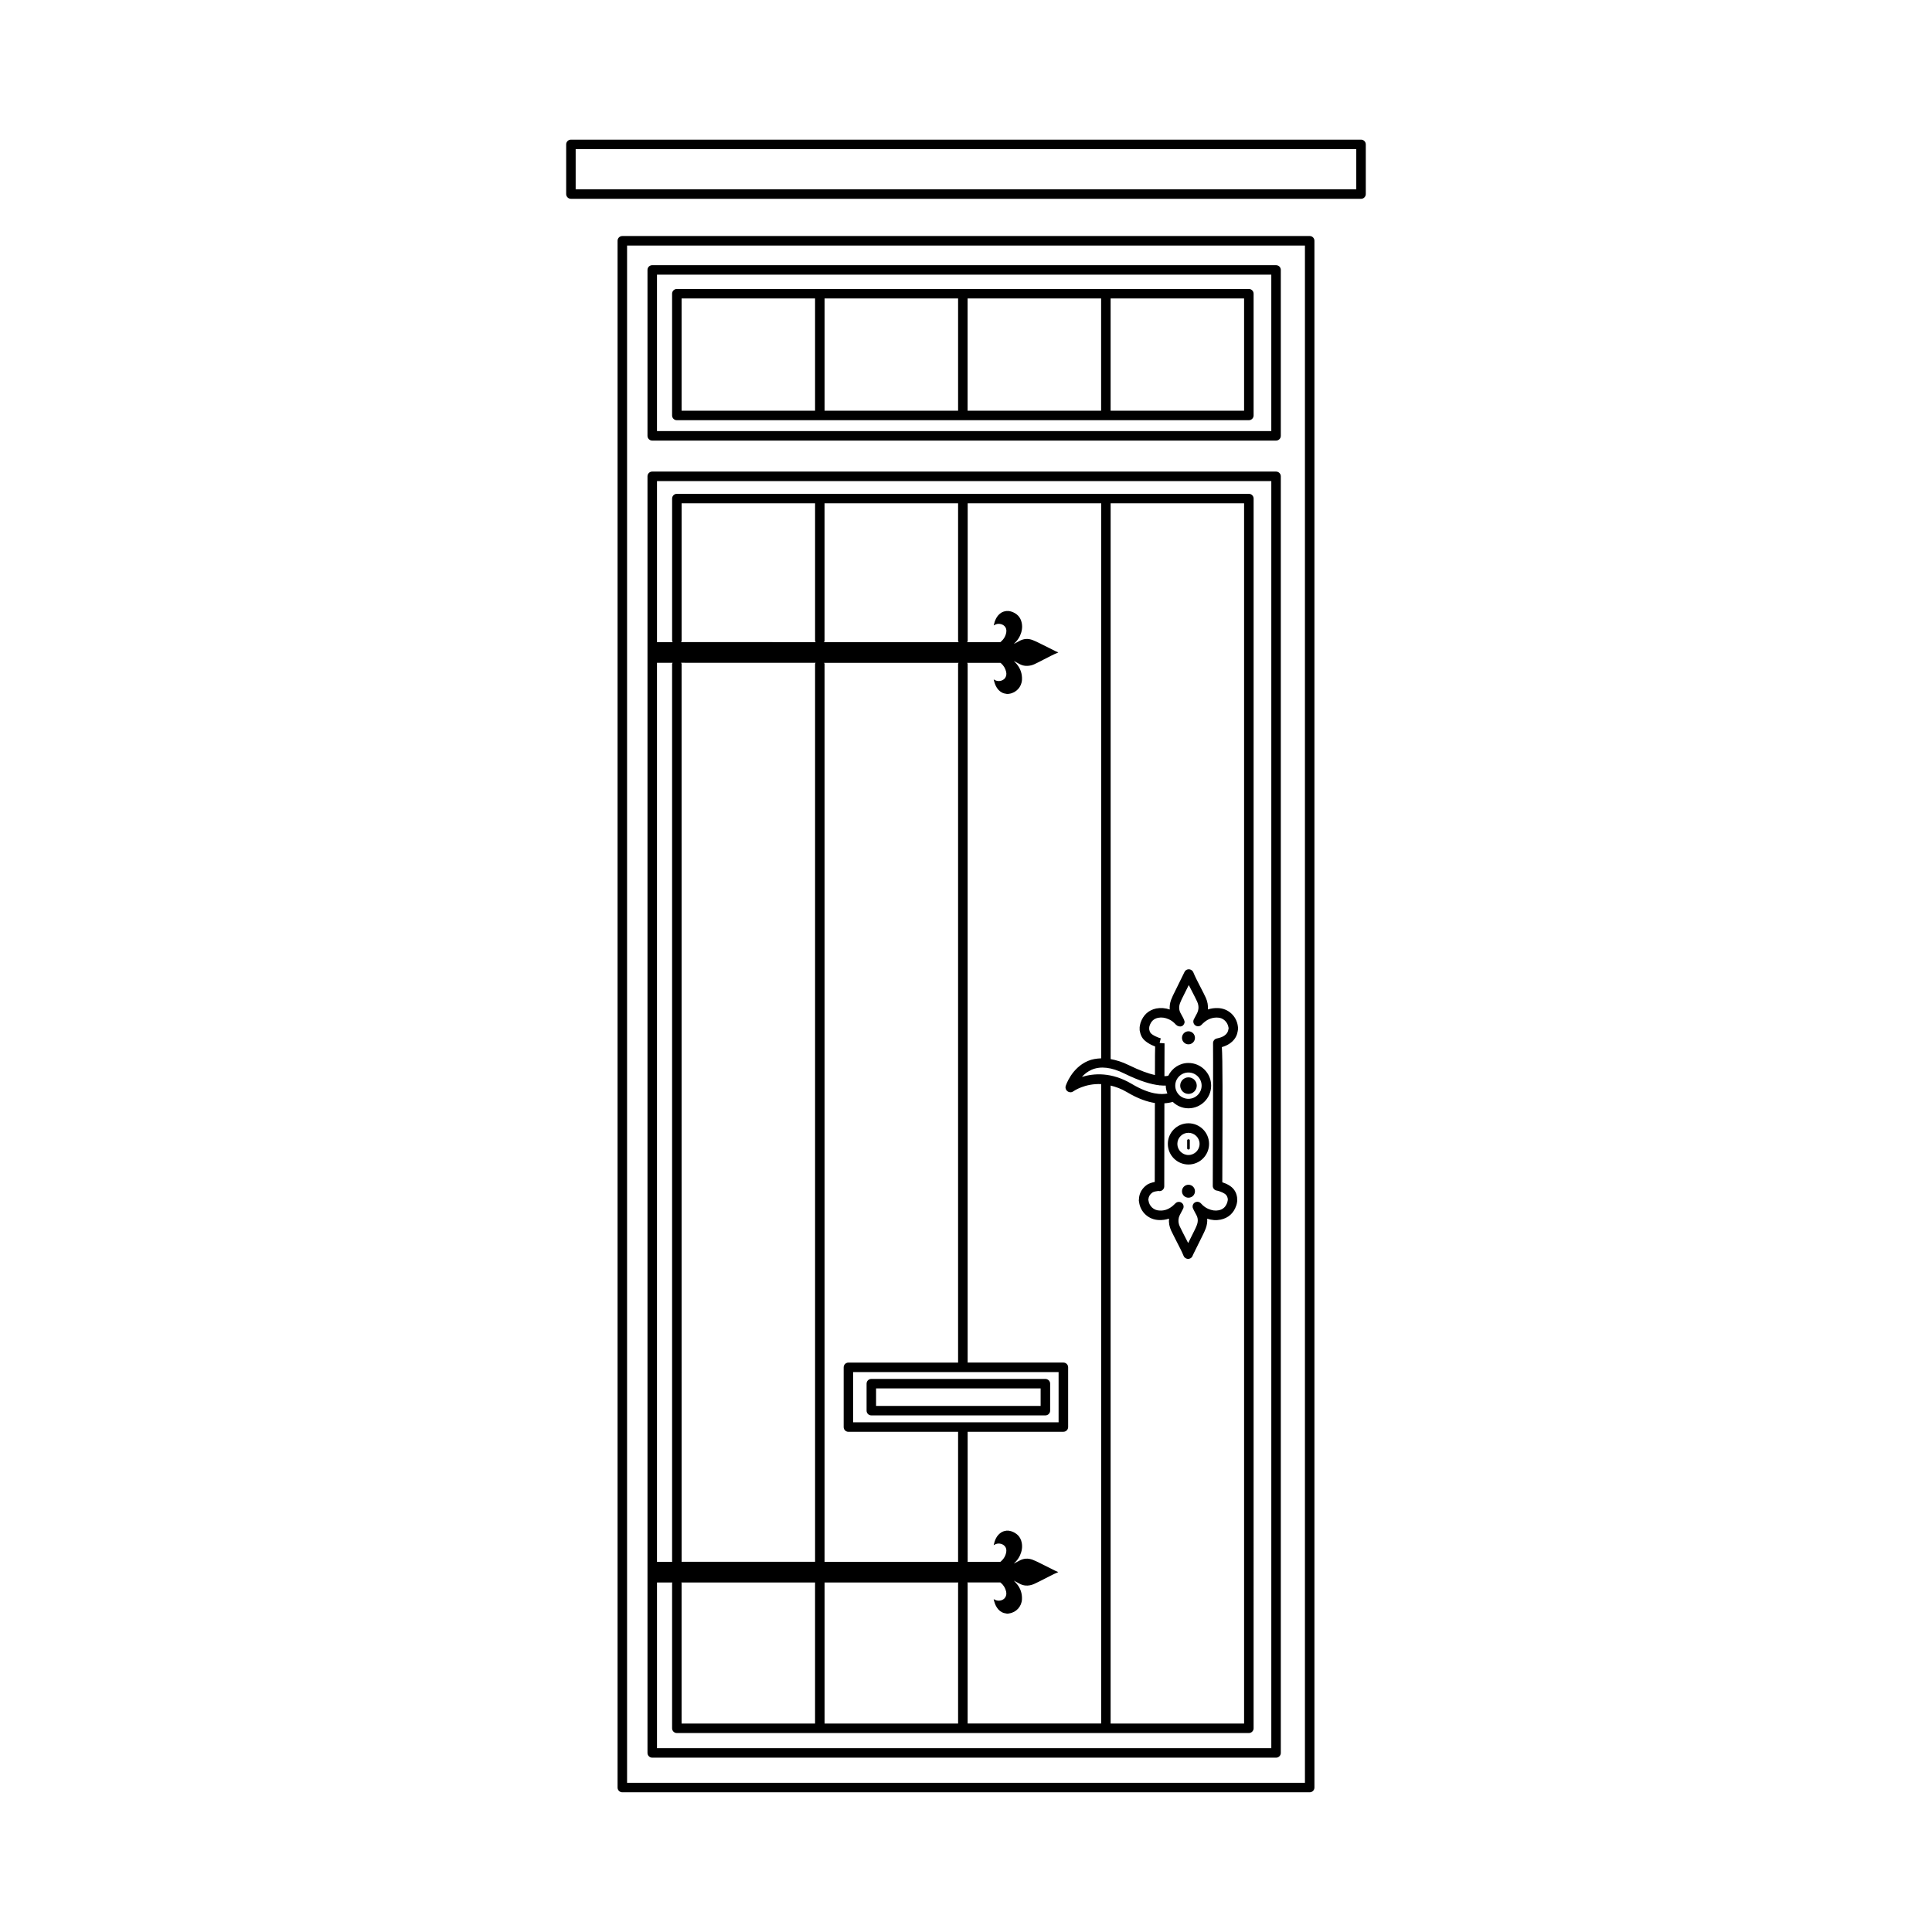
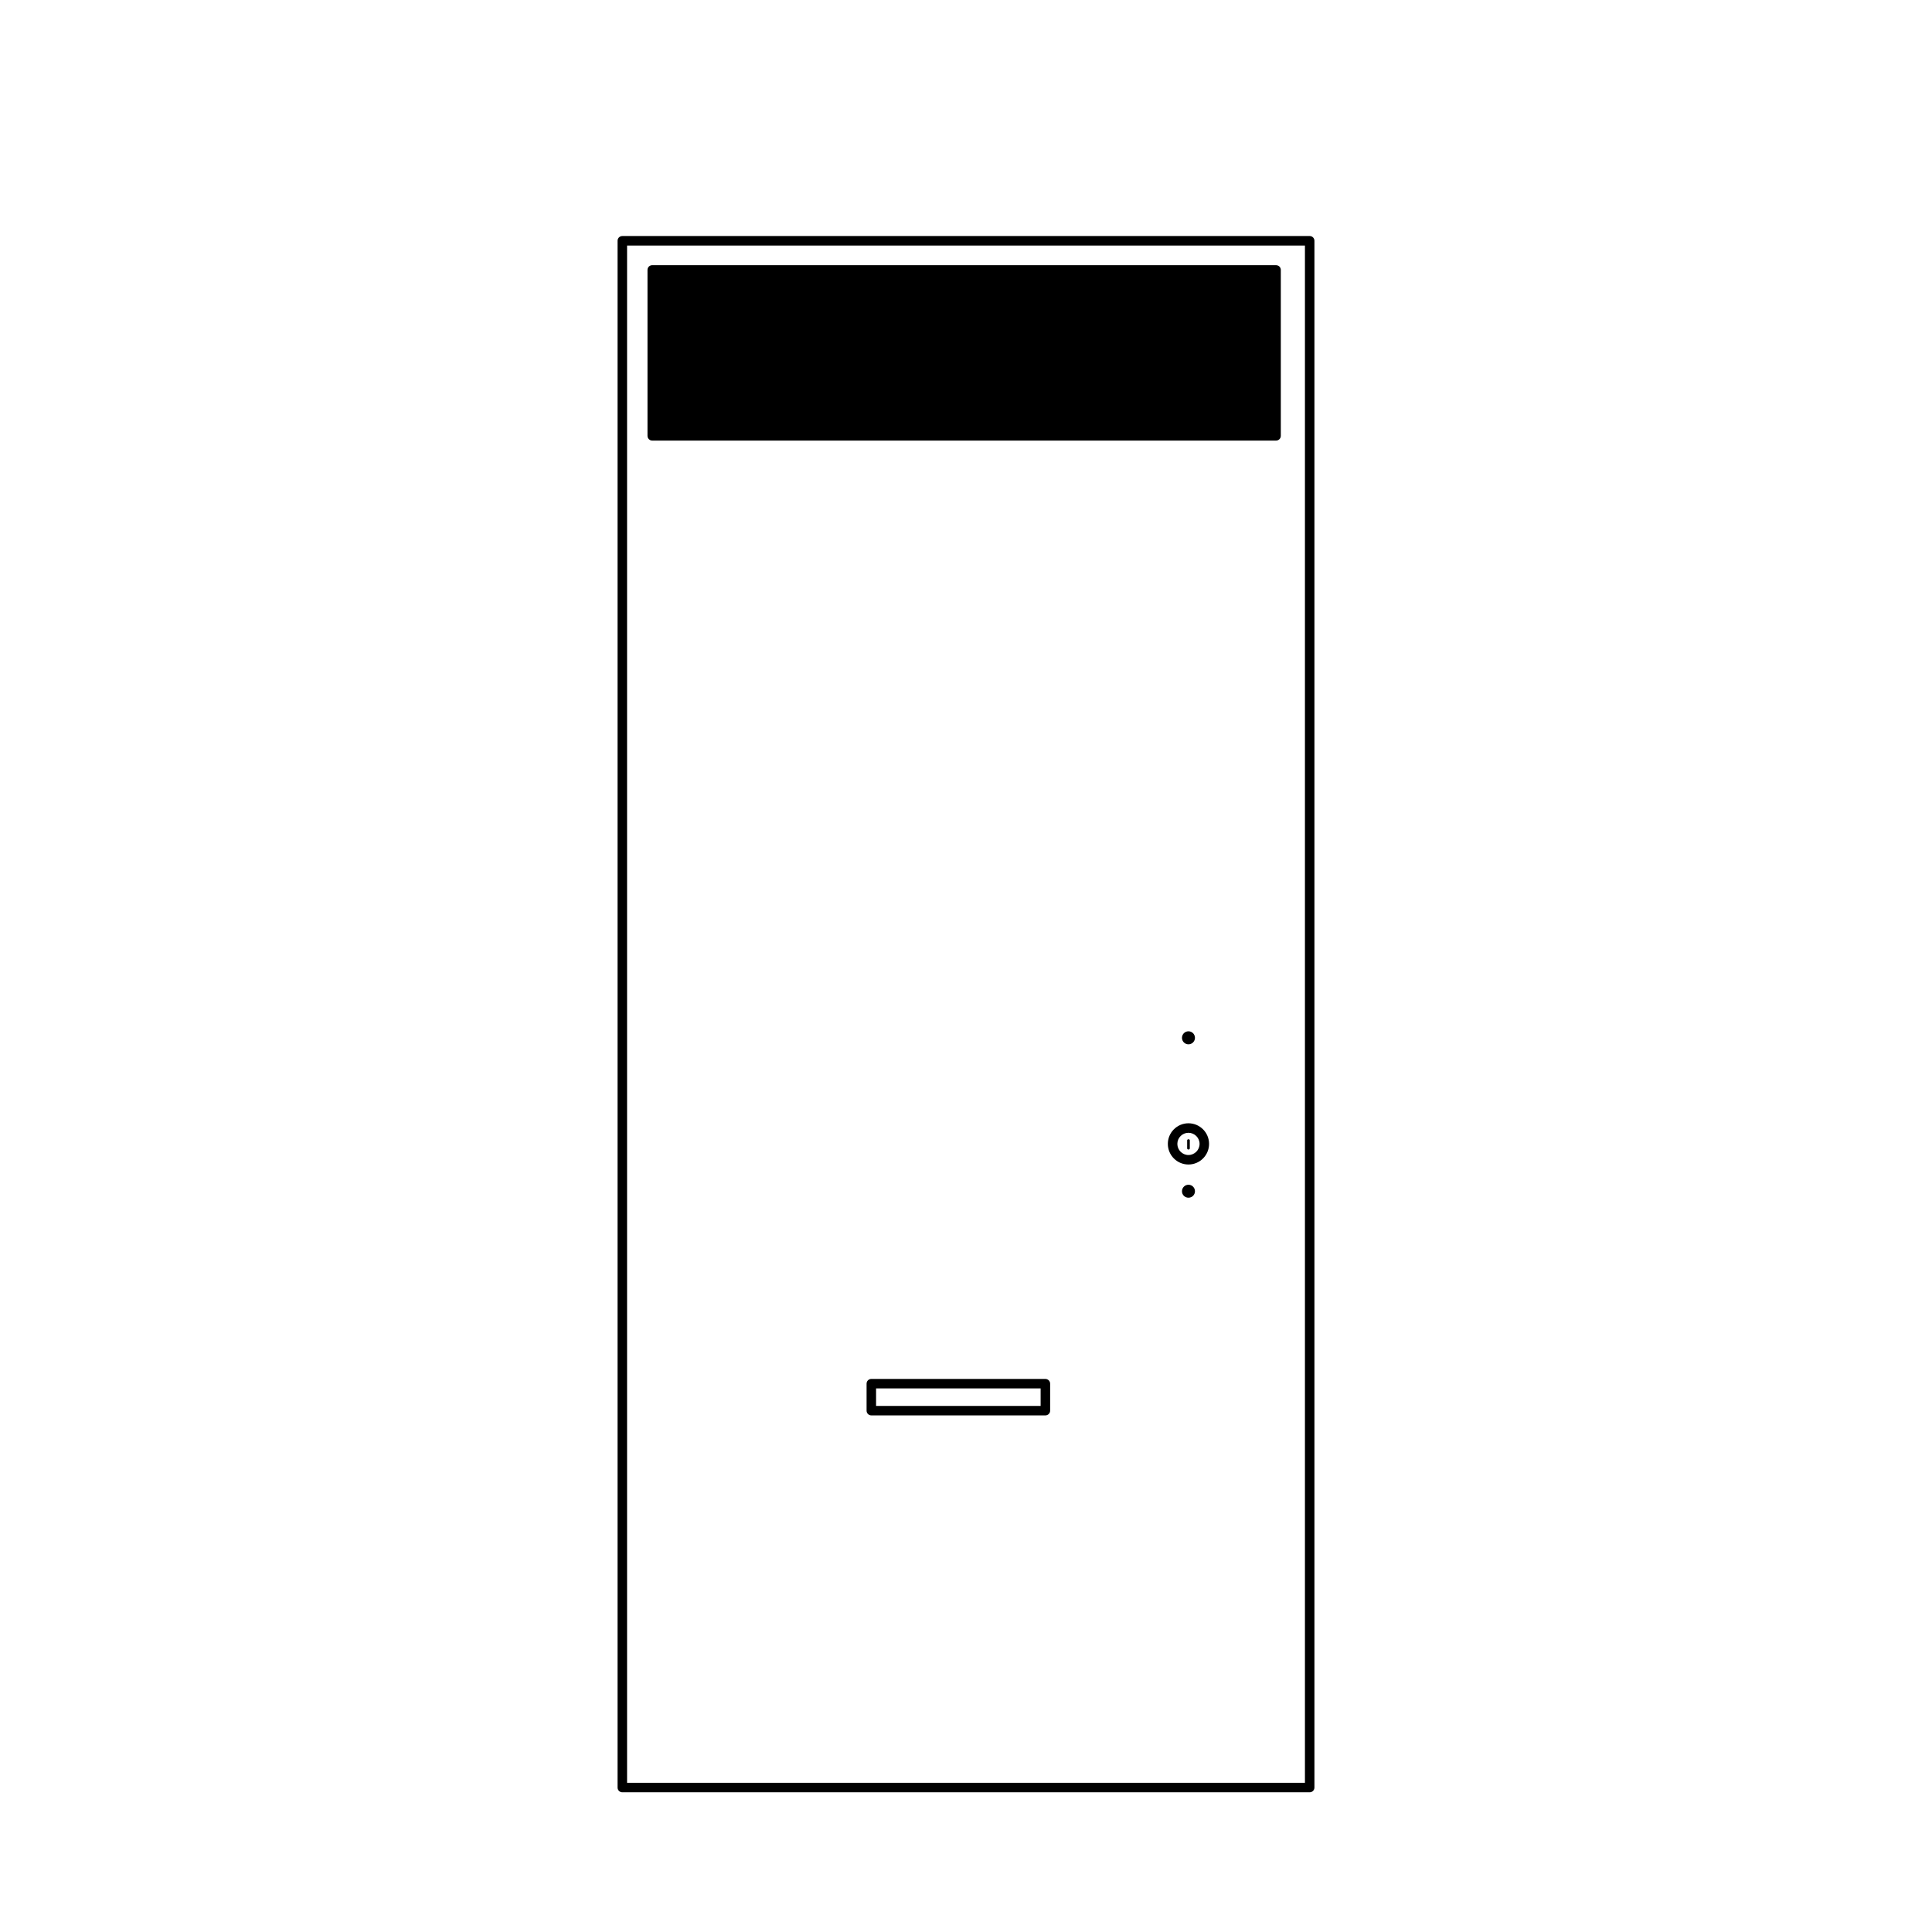
<svg xmlns="http://www.w3.org/2000/svg" fill="#000000" width="800px" height="800px" version="1.1" viewBox="144 144 512 512">
  <g>
-     <path d="m504.69 181.01h-209.39c-0.695 0-1.258 0.562-1.258 1.258v13.16c0 0.695 0.562 1.258 1.258 1.258l209.39 0.004c0.695 0 1.258-0.562 1.258-1.258v-13.164c0-0.695-0.562-1.258-1.258-1.258zm-1.262 13.164h-206.87v-10.645h206.87z" />
    <path d="m491.08 206.55h-182.16c-0.695 0-1.258 0.562-1.258 1.258v409.91c0 0.695 0.562 1.258 1.258 1.258h182.16c0.695 0 1.258-0.562 1.258-1.258v-409.91c0-0.695-0.562-1.262-1.258-1.262zm-1.258 409.91h-179.64v-407.39h179.64z" />
-     <path d="m458.95 433.9c1.215 0 2.203-0.984 2.203-2.203 0-1.195-0.984-2.188-2.203-2.188-1.195 0-2.188 0.988-2.188 2.188 0.008 1.219 0.992 2.203 2.188 2.203z" />
    <path d="m458.95 441.68c-3.012 0-5.461 2.449-5.461 5.461 0 3.019 2.449 5.465 5.461 5.465 3.019 0 5.465-2.449 5.465-5.465 0-3.008-2.445-5.461-5.465-5.461zm0 8.41c-1.621 0-2.941-1.324-2.941-2.949 0-1.621 1.32-2.941 2.941-2.941 1.621 0 2.949 1.32 2.949 2.941 0 1.621-1.328 2.949-2.949 2.949z" />
    <path d="m458.61 446.21v2.133c0 0.156 0.156 0.293 0.344 0.293 0.207 0 0.359-0.133 0.359-0.293v-2.133c0-0.168-0.152-0.293-0.359-0.293-0.188 0-0.344 0.129-0.344 0.293z" />
    <path d="m458.95 420.76c0.953 0 1.727-0.777 1.727-1.719 0-0.961-0.77-1.738-1.727-1.738-0.941 0-1.715 0.77-1.715 1.738 0 0.941 0.777 1.719 1.715 1.719z" />
    <path d="m458.95 457.97c-0.941 0-1.715 0.77-1.715 1.719 0 0.961 0.77 1.715 1.715 1.715 0.953 0 1.727-0.746 1.727-1.715 0-0.949-0.77-1.719-1.727-1.719z" />
    <path d="m421.04 509.43h-46.129c-0.695 0-1.258 0.562-1.258 1.258v7.152c0 0.695 0.562 1.258 1.258 1.258h46.129c0.695 0 1.258-0.562 1.258-1.258v-7.152c0-0.691-0.57-1.258-1.258-1.258zm-1.262 7.156h-43.609v-4.637h43.609z" />
-     <path d="m316.85 609.8h165.32c0.695 0 1.258-0.562 1.258-1.258v-338.31c0-0.695-0.562-1.258-1.258-1.258l-165.32-0.004c-0.695 0-1.258 0.562-1.258 1.258v338.31c-0.004 0.691 0.562 1.262 1.258 1.262zm164.06-338.31v335.79h-162.8v-43.91h4.074c-0.012 0.066-0.07 0.105-0.07 0.168v38.477c0 0.695 0.562 1.258 1.258 1.258h151.59c0.695 0 1.258-0.562 1.258-1.258l0.004-325.89c0-0.695-0.562-1.258-1.258-1.258h-151.59c-0.695 0-1.258 0.562-1.258 1.258v37.691c0 0.141 0.105 0.23 0.145 0.359h-4.152v-42.676zm-120.76 42.68-35.668-0.004c0.047-0.125 0.152-0.215 0.152-0.359v-36.43h35.371v36.441c0 0.137 0.105 0.227 0.145 0.352zm37.754-36.793v36.441c0 0.141 0.105 0.23 0.145 0.359l-35.68-0.004c0.039-0.125 0.145-0.215 0.145-0.352v-36.441zm75.793 0v323.38h-35.371v-169.07c1.371 0.332 2.816 0.836 4.359 1.758 2.949 1.762 5.406 2.562 7.371 2.863l-0.035 20.914c-0.836 0.16-1.637 0.484-1.934 0.676-1.047 0.707-1.742 1.617-2.082 2.754-0.051 0.18-0.086 0.363-0.117 0.543l-0.086 0.957c0 0.109 0.039 0.324 0.07 0.434 0.348 2.641 2.535 4.637 5.203 4.734 1.004 0.047 1.867-0.09 2.727-0.367-0.105 1.066 0.086 2.121 0.555 3.148 0.262 0.555 0.539 1.109 0.82 1.652l0.875 1.719c0.562 1.09 1.137 2.176 1.598 3.32 0.098 0.23 0.215 0.414 0.43 0.555 0.227 0.18 0.504 0.277 0.785 0.277 0.105 0 0.207-0.016 0.312-0.039 0.383-0.098 0.699-0.363 0.852-0.73 0-0.012 0.117-0.293 0.117-0.297l2.606-5.266c0.293-0.59 0.57-1.176 0.797-1.785 0.312-0.871 0.438-1.723 0.367-2.543 1.219 0.406 2.387 0.488 3.562 0.25 2.031-0.414 3.473-1.727 4.133-3.707 0.109-0.281 0.156-0.551 0.195-0.766 0.012-0.07 0.066-0.387 0.066-0.457l-0.031-0.957c-0.102-0.734-0.352-1.402-0.734-1.945-0.711-1.059-2.109-1.723-3.184-2.066 0.082-23.473 0.105-32.391-0.121-35.824 0.777-0.223 1.414-0.504 2.004-0.891 1.074-0.719 1.773-1.648 2.066-2.715 0.066-0.207 0.105-0.422 0.141-0.641 0.012-0.07 0.074-0.441 0.074-0.516v-0.395c0-0.059-0.051-0.402-0.055-0.465-0.371-2.641-2.57-4.625-5.211-4.715-0.984-0.039-1.875 0.082-2.719 0.359 0.09-1.062-0.102-2.109-0.559-3.113-0.332-0.734-0.707-1.449-1.074-2.172l-0.594-1.152c-0.574-1.117-1.152-2.227-1.629-3.394-0.047-0.109-0.105-0.215-0.18-0.312-0.09-0.109-0.242-0.242-0.359-0.312-0.309-0.191-0.676-0.242-1.023-0.141-0.344 0.102-0.629 0.344-0.781 0.672l-2.519 5.133c-0.371 0.73-0.75 1.48-1.039 2.262-0.309 0.855-0.422 1.707-0.352 2.539-1.195-0.395-2.394-0.488-3.586-0.266-2.031 0.43-3.465 1.742-4.156 3.812-0.066 0.207-0.105 0.418-0.152 0.629-0.016 0.086-0.082 0.43-0.082 0.516v0.691c0 0.137 0.023 0.281 0.07 0.406 0.109 0.68 0.348 1.285 0.707 1.793 0.613 0.91 2.109 1.785 3.332 2.227-0.047 1.117-0.047 2.898-0.051 5.801l-0.004 1.77c-1.637-0.371-3.914-1.148-7.004-2.664-1.664-0.82-3.234-1.301-4.734-1.57l-0.004-147.29zm-31.75 151.11c4.281 2.106 7.227 2.898 9.281 3.125 0.039 0.004 0.059 0.039 0.102 0.039 0.02 0 0.035-0.02 0.055-0.023 0.594 0.059 1.117 0.082 1.562 0.055 0 0.012-0.004 0.016-0.004 0.02 0 0.734 0.176 1.426 0.422 2.082-1.492 0.312-4.566 0.367-9.383-2.508-5.438-3.246-10.176-2.84-13.266-1.883 0.66-0.742 1.523-1.445 2.609-1.914 2.336-1.004 5.238-0.664 8.621 1.008zm6.926-10.809c-0.145-0.215-0.25-0.48-0.328-0.922l0.023-0.574c0.023-0.117 0.047-0.238 0.082-0.332 0.402-1.211 1.129-1.883 2.254-2.121 0.941-0.188 1.879-0.047 2.871 0.402 0.695 0.324 1.273 0.754 1.828 1.387 0.082 0.082 0.293 0.246 0.383 0.301 0.484 0.277 1.117 0.301 1.523-0.082s0.539-0.898 0.293-1.391c-0.023-0.109-0.188-0.473-0.242-0.574-0.203-0.395-0.402-0.781-0.625-1.152-0.508-0.867-0.574-1.777-0.215-2.777 0.25-0.68 0.59-1.344 0.922-1.996l1.395-2.797c0.203 0.395 0.402 0.785 0.609 1.184l0.594 1.152c0.348 0.68 0.699 1.359 1.02 2.062 0.281 0.609 0.398 1.238 0.336 1.863-0.039 0.406-0.156 0.805-0.332 1.152-0.281 0.492-0.551 1.012-0.852 1.617-0.316 0.551-0.18 1.25 0.324 1.633 0.504 0.387 1.215 0.336 1.664-0.117 0.258-0.262 0.492-0.5 0.766-0.719 1.039-0.871 2.227-1.273 3.566-1.203 1.406 0.047 2.613 1.145 2.84 2.656l0.031 0.117c-0.004 0.023-0.066 0.344-0.07 0.367l-0.074 0.332c-0.141 0.523-0.492 0.969-1.043 1.34-0.492 0.324-1.094 0.543-1.945 0.719-0.578 0.121-0.996 0.629-1.004 1.223 0 0.047 0 0.09 0.004 0.125 0.047 1.391-0.039 27.641-0.074 37.719 0 0.559 0.367 1.055 0.906 1.211 0.098 0.031 0.188 0.047 0.289 0.051 0.535 0.109 2.031 0.645 2.438 1.258 0.168 0.238 0.273 0.52 0.324 0.781l0.031 0.414c-0.004 0.023-0.125 0.598-0.133 0.625-0.402 1.215-1.129 1.891-2.277 2.121-0.887 0.188-1.824 0.055-2.84-0.398-0.691-0.316-1.289-0.77-1.789-1.336l-0.004 0.004c-0.109-0.133-0.25-0.258-0.367-0.328-0.422-0.273-0.977-0.258-1.395 0.031-0.418 0.297-0.613 0.805-0.508 1.309 0.023 0.105 0.109 0.316 0.168 0.414l0.215 0.434c0.168 0.336 0.336 0.676 0.523 0.996 0.516 0.871 0.578 1.754 0.211 2.769-0.195 0.527-0.441 1.031-0.695 1.547l-1.617 3.246c-0.191-0.379-0.387-0.75-0.578-1.129l-0.867-1.691c-0.266-0.523-0.535-1.055-0.781-1.578-0.289-0.609-0.395-1.238-0.328-1.895 0.031-0.379 0.145-0.754 0.336-1.133l0.84-1.605c0.312-0.539 0.176-1.223-0.312-1.613-0.492-0.383-1.18-0.352-1.641 0.07l-0.312 0.301c-0.16 0.156-0.316 0.312-0.473 0.441-1.055 0.855-2.133 1.32-3.582 1.203-1.41-0.055-2.621-1.148-2.812-2.613-0.004-0.023-0.035-0.141-0.055-0.246l0.117-0.609c0.16-0.543 0.504-0.973 1.047-1.344 0.266-0.172 1.098-0.336 1.5-0.371 0.004 0.004 0.012 0.004 0.016 0.004 0.57 0.145 1.152-0.133 1.414-0.664 0.09-0.172 0.133-0.367 0.133-0.555l0.035-22.008c0.918-0.066 1.684-0.207 2.207-0.383 1.082 1.047 2.543 1.707 4.168 1.707 3.316 0 6.016-2.699 6.016-6.016 0-3.305-2.699-5.996-6.016-5.996-2.359 0-4.352 1.391-5.34 3.371-0.188 0.055-0.504 0.121-1.023 0.133l0.004-2.074c0.004-3.699 0.012-6.309 0.023-6.629l-1.254-0.102-0.035-0.074 0.289-1.152c-0.625-0.156-2.301-0.836-2.738-1.492zm6.582 14.023c0-1.918 1.57-3.477 3.492-3.477 1.93 0 3.496 1.562 3.496 3.477 0 1.93-1.57 3.496-3.496 3.496s-3.492-1.566-3.492-3.496zm-19.648-7.231c-1.219 0.047-2.398 0.223-3.477 0.684-4.375 1.867-5.856 6.469-5.914 6.664-0.109 0.348-0.031 0.734 0.168 1.055 0.203 0.312 0.555 0.523 0.926 0.574 0.359 0.059 0.664-0.039 0.934-0.238 0.172-0.121 3.059-2.109 7.371-1.914v169.45h-35.383v-37.211c0-0.066-0.059-0.105-0.07-0.168h8.742c0.02 0 0.09 0.059 0.121 0.09 0.73 0.621 1.199 1.391 1.41 2.324 0.133 0.629 0.055 1.219-0.383 1.738-0.59 0.699-1.723 0.887-2.578 0.438-0.105-0.055-0.211-0.109-0.344-0.168 0.176 0.805 0.414 1.547 0.852 2.215 0.457 0.711 1.078 1.234 1.906 1.473 0.238 0.066 0.484 0.102 0.719 0.141h0.367c0.09-0.02 0.168-0.035 0.262-0.047 1.879-0.258 3.316-1.848 3.394-3.742 0.07-1.547-0.402-2.926-1.387-4.109-0.227-0.293-0.508-0.535-0.75-0.805 0.047 0.012 0.09 0.035 0.133 0.055 0.465 0.246 0.934 0.492 1.391 0.73 0.484 0.273 0.984 0.43 1.535 0.484 0.816 0.07 1.602-0.09 2.344-0.438 0.797-0.352 1.57-0.77 2.344-1.152 1.316-0.664 2.594-1.379 3.961-1.941 0.02 0 0.035-0.016 0.047-0.035-0.246-0.109-0.492-0.191-0.719-0.312-1.367-0.684-2.734-1.367-4.102-2.051-0.648-0.324-1.301-0.648-1.984-0.91-1.211-0.449-2.418-0.379-3.578 0.297-0.402 0.23-0.84 0.449-1.27 0.66-0.031 0.035-0.066 0.047-0.105 0.055 0.02-0.055 0.055-0.082 0.09-0.105 0.648-0.574 1.164-1.258 1.527-2.051 0.492-1.078 0.695-2.215 0.457-3.387-0.301-1.527-1.281-2.504-2.746-3.008-0.238-0.082-0.473-0.105-0.711-0.156h-0.648c-0.02 0.012-0.055 0.023-0.082 0.023-0.484 0.055-0.934 0.23-1.336 0.504-1.152 0.785-1.613 1.984-1.906 3.285h0.047c0.055-0.047 0.133-0.07 0.203-0.109 0.414-0.246 0.863-0.332 1.344-0.281 1.031 0.121 1.953 0.91 1.738 2.227-0.168 1.008-0.672 1.848-1.43 2.516-0.047 0.035-0.09 0.066-0.156 0.09h-8.672c0-0.031 0.031-0.051 0.031-0.082l-0.004-34.387h25.375c0.695 0 1.258-0.562 1.258-1.258v-15.824c0-0.695-0.562-1.258-1.258-1.258h-25.375v-185.14c0-0.117-0.098-0.188-0.121-0.293h8.797c0.02 0 0.09 0.031 0.121 0.066 0.73 0.621 1.199 1.402 1.41 2.332 0.133 0.621 0.055 1.223-0.383 1.738-0.59 0.695-1.723 0.898-2.578 0.449-0.105-0.055-0.211-0.109-0.344-0.191 0.176 0.805 0.414 1.547 0.852 2.231 0.457 0.695 1.078 1.234 1.906 1.473 0.238 0.055 0.484 0.09 0.719 0.137h0.367c0.09 0 0.168-0.012 0.262-0.035 1.879-0.258 3.316-1.848 3.394-3.742 0.07-1.547-0.402-2.926-1.387-4.125-0.227-0.266-0.508-0.523-0.75-0.805 0.047 0.02 0.09 0.047 0.133 0.055 0.465 0.246 0.934 0.492 1.391 0.75 0.484 0.246 0.984 0.418 1.535 0.457 0.816 0.066 1.602-0.09 2.344-0.418 0.797-0.367 1.57-0.77 2.344-1.176 1.316-0.66 2.594-1.379 3.961-1.918 0.02-0.02 0.035-0.031 0.047-0.047-0.246-0.102-0.492-0.203-0.719-0.312-1.367-0.684-2.734-1.379-4.102-2.051-0.648-0.312-1.301-0.66-1.984-0.91-1.211-0.457-2.418-0.379-3.578 0.293-0.402 0.238-0.84 0.438-1.27 0.672-0.031 0.012-0.066 0.023-0.105 0.047 0.02-0.047 0.055-0.09 0.09-0.102 0.648-0.594 1.164-1.266 1.527-2.051 0.492-1.09 0.695-2.223 0.457-3.394-0.301-1.535-1.281-2.516-2.746-3.004-0.238-0.082-0.473-0.109-0.711-0.156h-0.648c-0.02 0-0.055 0.031-0.082 0.031-0.484 0.055-0.934 0.211-1.336 0.484-1.152 0.797-1.613 1.996-1.906 3.293 0.02-0.012 0.035-0.012 0.047-0.012 0.055-0.023 0.133-0.07 0.203-0.102 0.414-0.258 0.863-0.336 1.344-0.281 1.031 0.121 1.953 0.898 1.738 2.231-0.168 1.008-0.672 1.84-1.43 2.5-0.047 0.047-0.09 0.066-0.156 0.109h-8.785c0.039-0.125 0.145-0.215 0.145-0.359v-36.441h35.383l-0.004 147.1zm-37.902 139.07v37.215h-35.383v-37.383h35.453c-0.008 0.062-0.07 0.102-0.07 0.168zm-73.344-0.168h35.438v37.383h-35.371v-37.215c0.004-0.066-0.055-0.105-0.066-0.168zm-0.055-243.73 35.625 0.004c-0.031 0.105-0.125 0.188-0.125 0.301v237.94h-35.402c0-0.031 0.031-0.051 0.031-0.082l-0.004-237.85c0-0.121-0.094-0.203-0.125-0.312zm45.594 201.28v-13.305h54.441v13.305zm27.805-200.96v185.14h-29.066c-0.695 0-1.258 0.562-1.258 1.258v15.824c0 0.695 0.562 1.258 1.258 1.258h29.066v34.375c0 0.031 0.031 0.051 0.031 0.082h-35.418v-237.94c0-0.117-0.098-0.195-0.125-0.301l35.629 0.012c-0.02 0.102-0.117 0.172-0.117 0.289zm-75.762 237.94h-4.035v-238.25h4.133c-0.031 0.109-0.125 0.191-0.125 0.312v237.86c-0.004 0.027 0.027 0.047 0.027 0.078z" />
-     <path d="m316.85 260.76h165.32c0.695 0 1.258-0.562 1.258-1.258v-43.969c0-0.695-0.562-1.258-1.258-1.258l-165.32-0.004c-0.695 0-1.258 0.562-1.258 1.258v43.969c-0.004 0.695 0.562 1.262 1.258 1.262zm1.258-43.969h162.8v41.449h-162.8z" />
-     <path d="m474.96 220.58h-151.59c-0.695 0-1.258 0.562-1.258 1.258v32.266c0 0.695 0.562 1.258 1.258 1.258h151.59c0.695 0 1.258-0.562 1.258-1.258v-32.266c0-0.695-0.562-1.258-1.258-1.258zm-150.33 2.519h35.371v29.746h-35.371zm37.891 0h35.383v29.746h-35.383zm37.902 29.746v-29.746h35.383v29.746zm73.273 0h-35.371v-29.746h35.371z" />
+     <path d="m316.85 260.76h165.32c0.695 0 1.258-0.562 1.258-1.258v-43.969c0-0.695-0.562-1.258-1.258-1.258l-165.32-0.004c-0.695 0-1.258 0.562-1.258 1.258v43.969c-0.004 0.695 0.562 1.262 1.258 1.262zm1.258-43.969h162.8h-162.8z" />
  </g>
</svg>